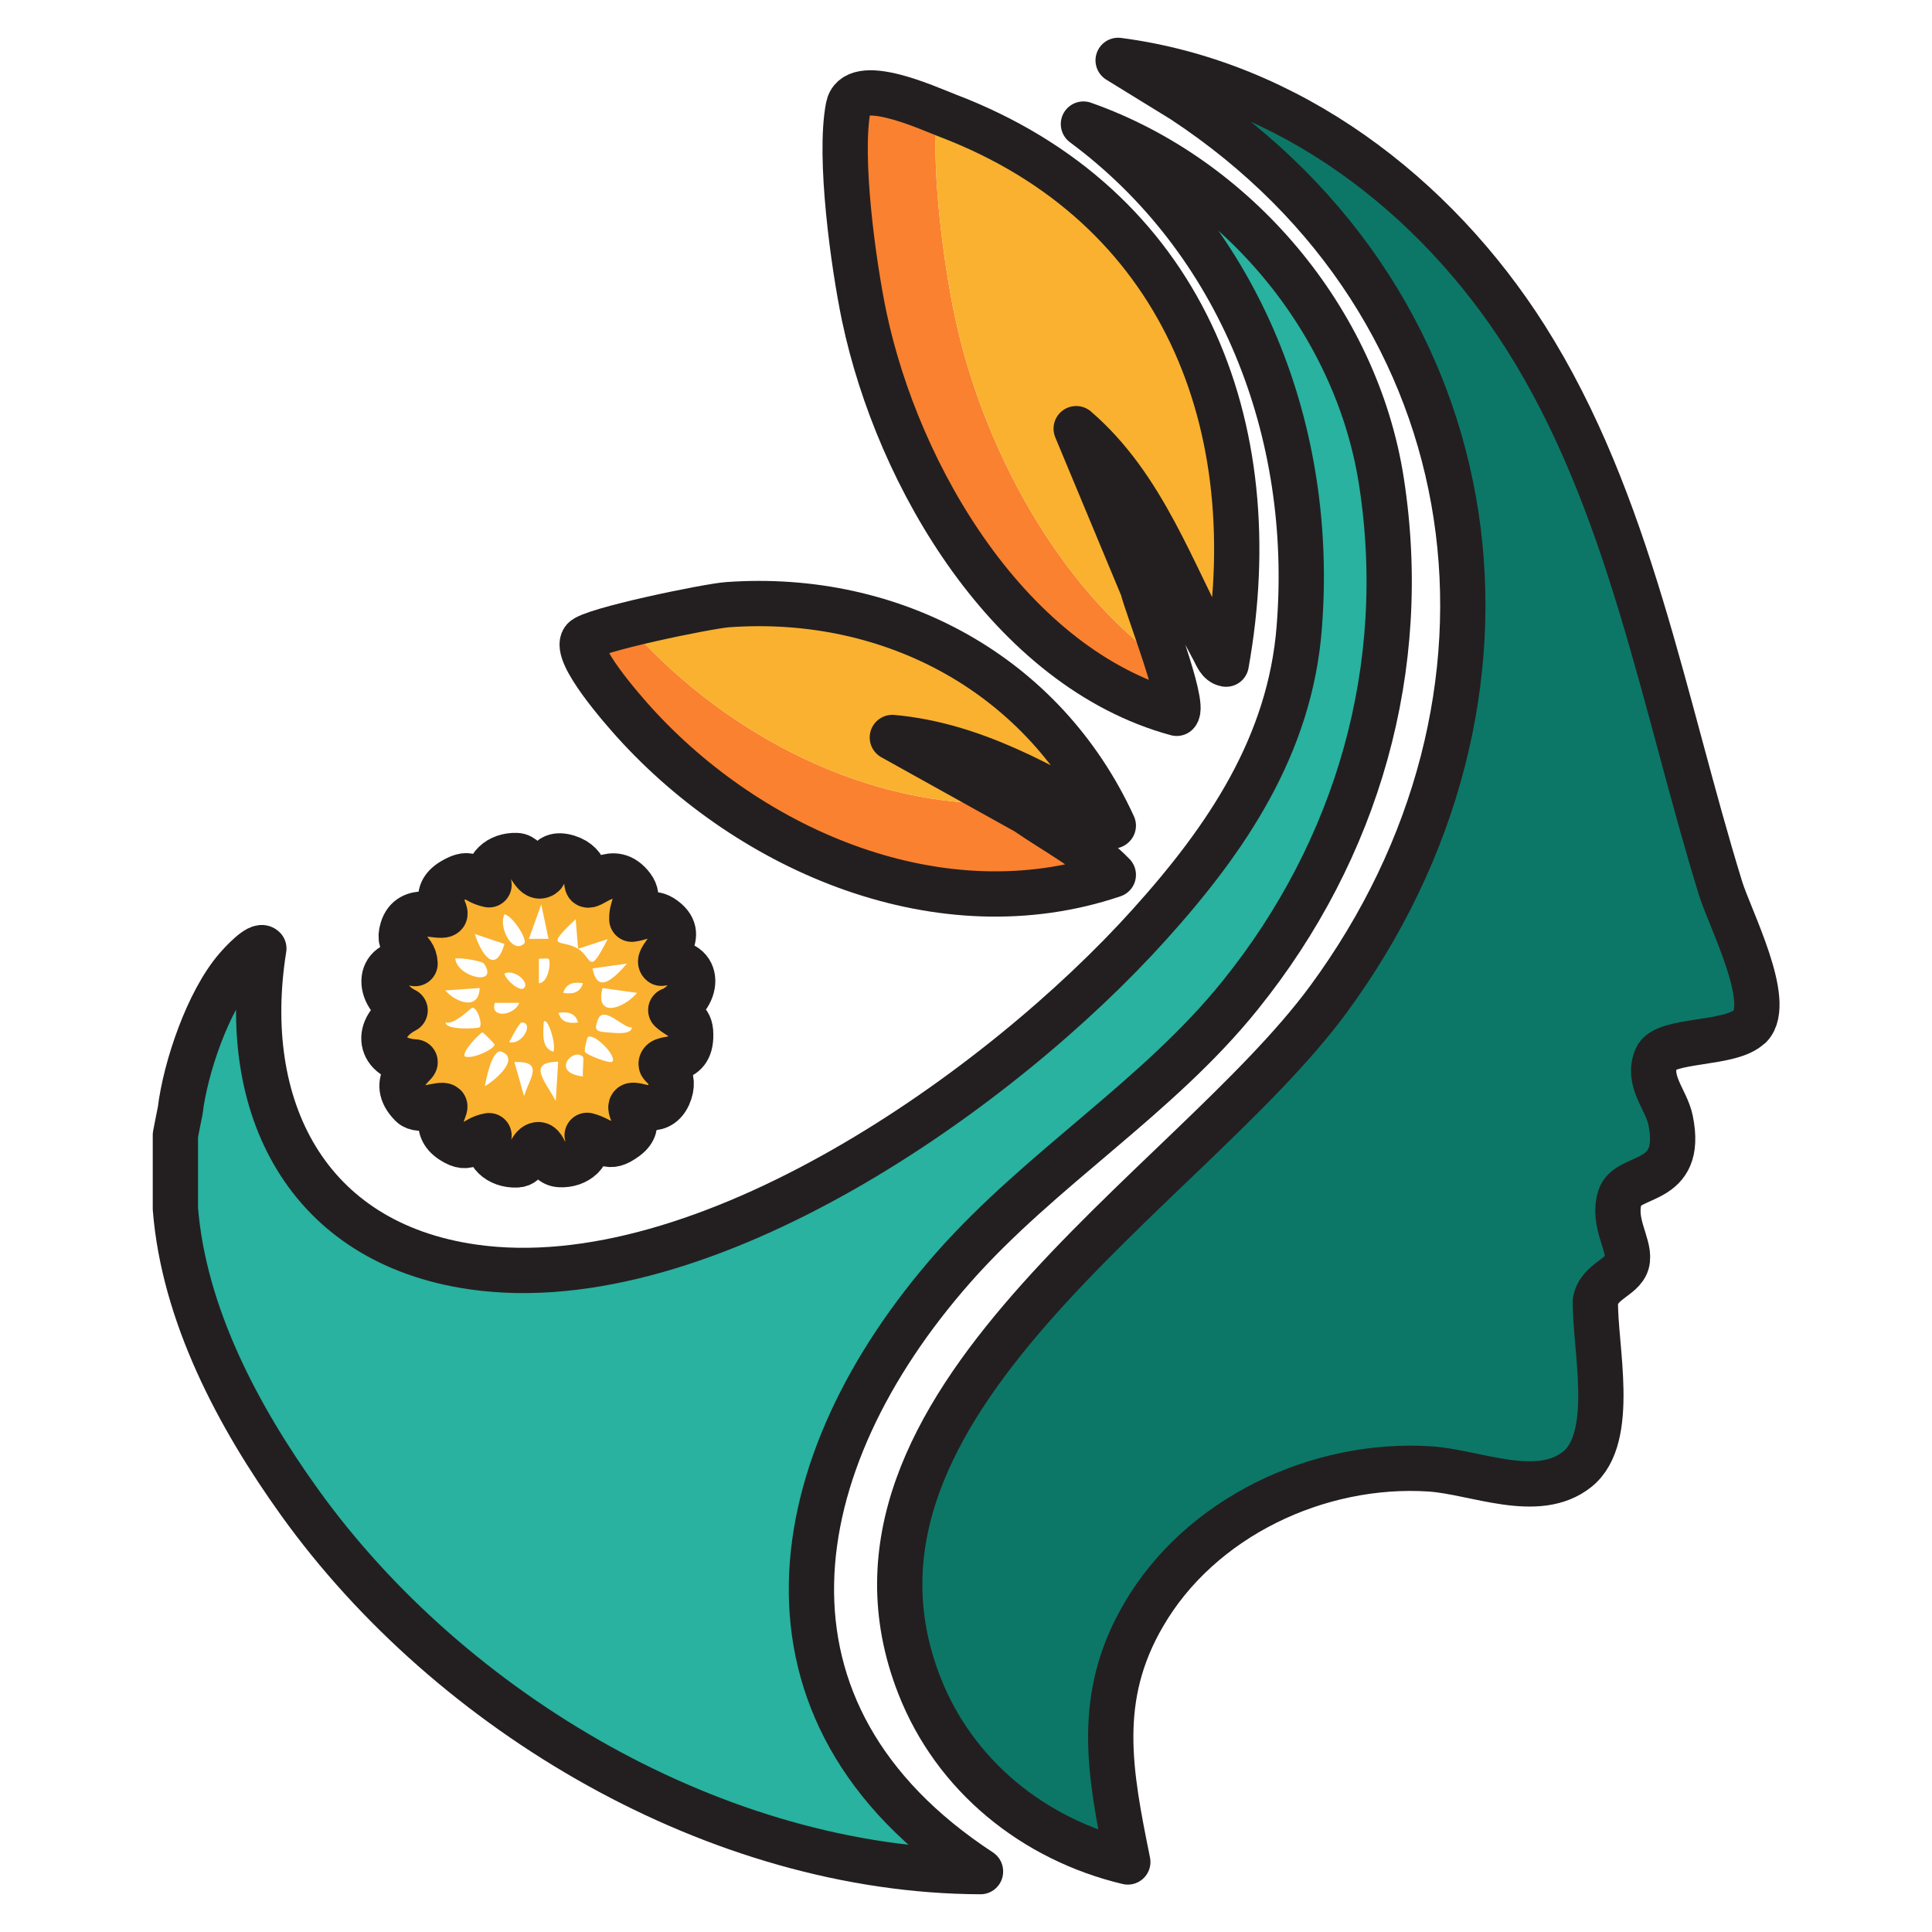
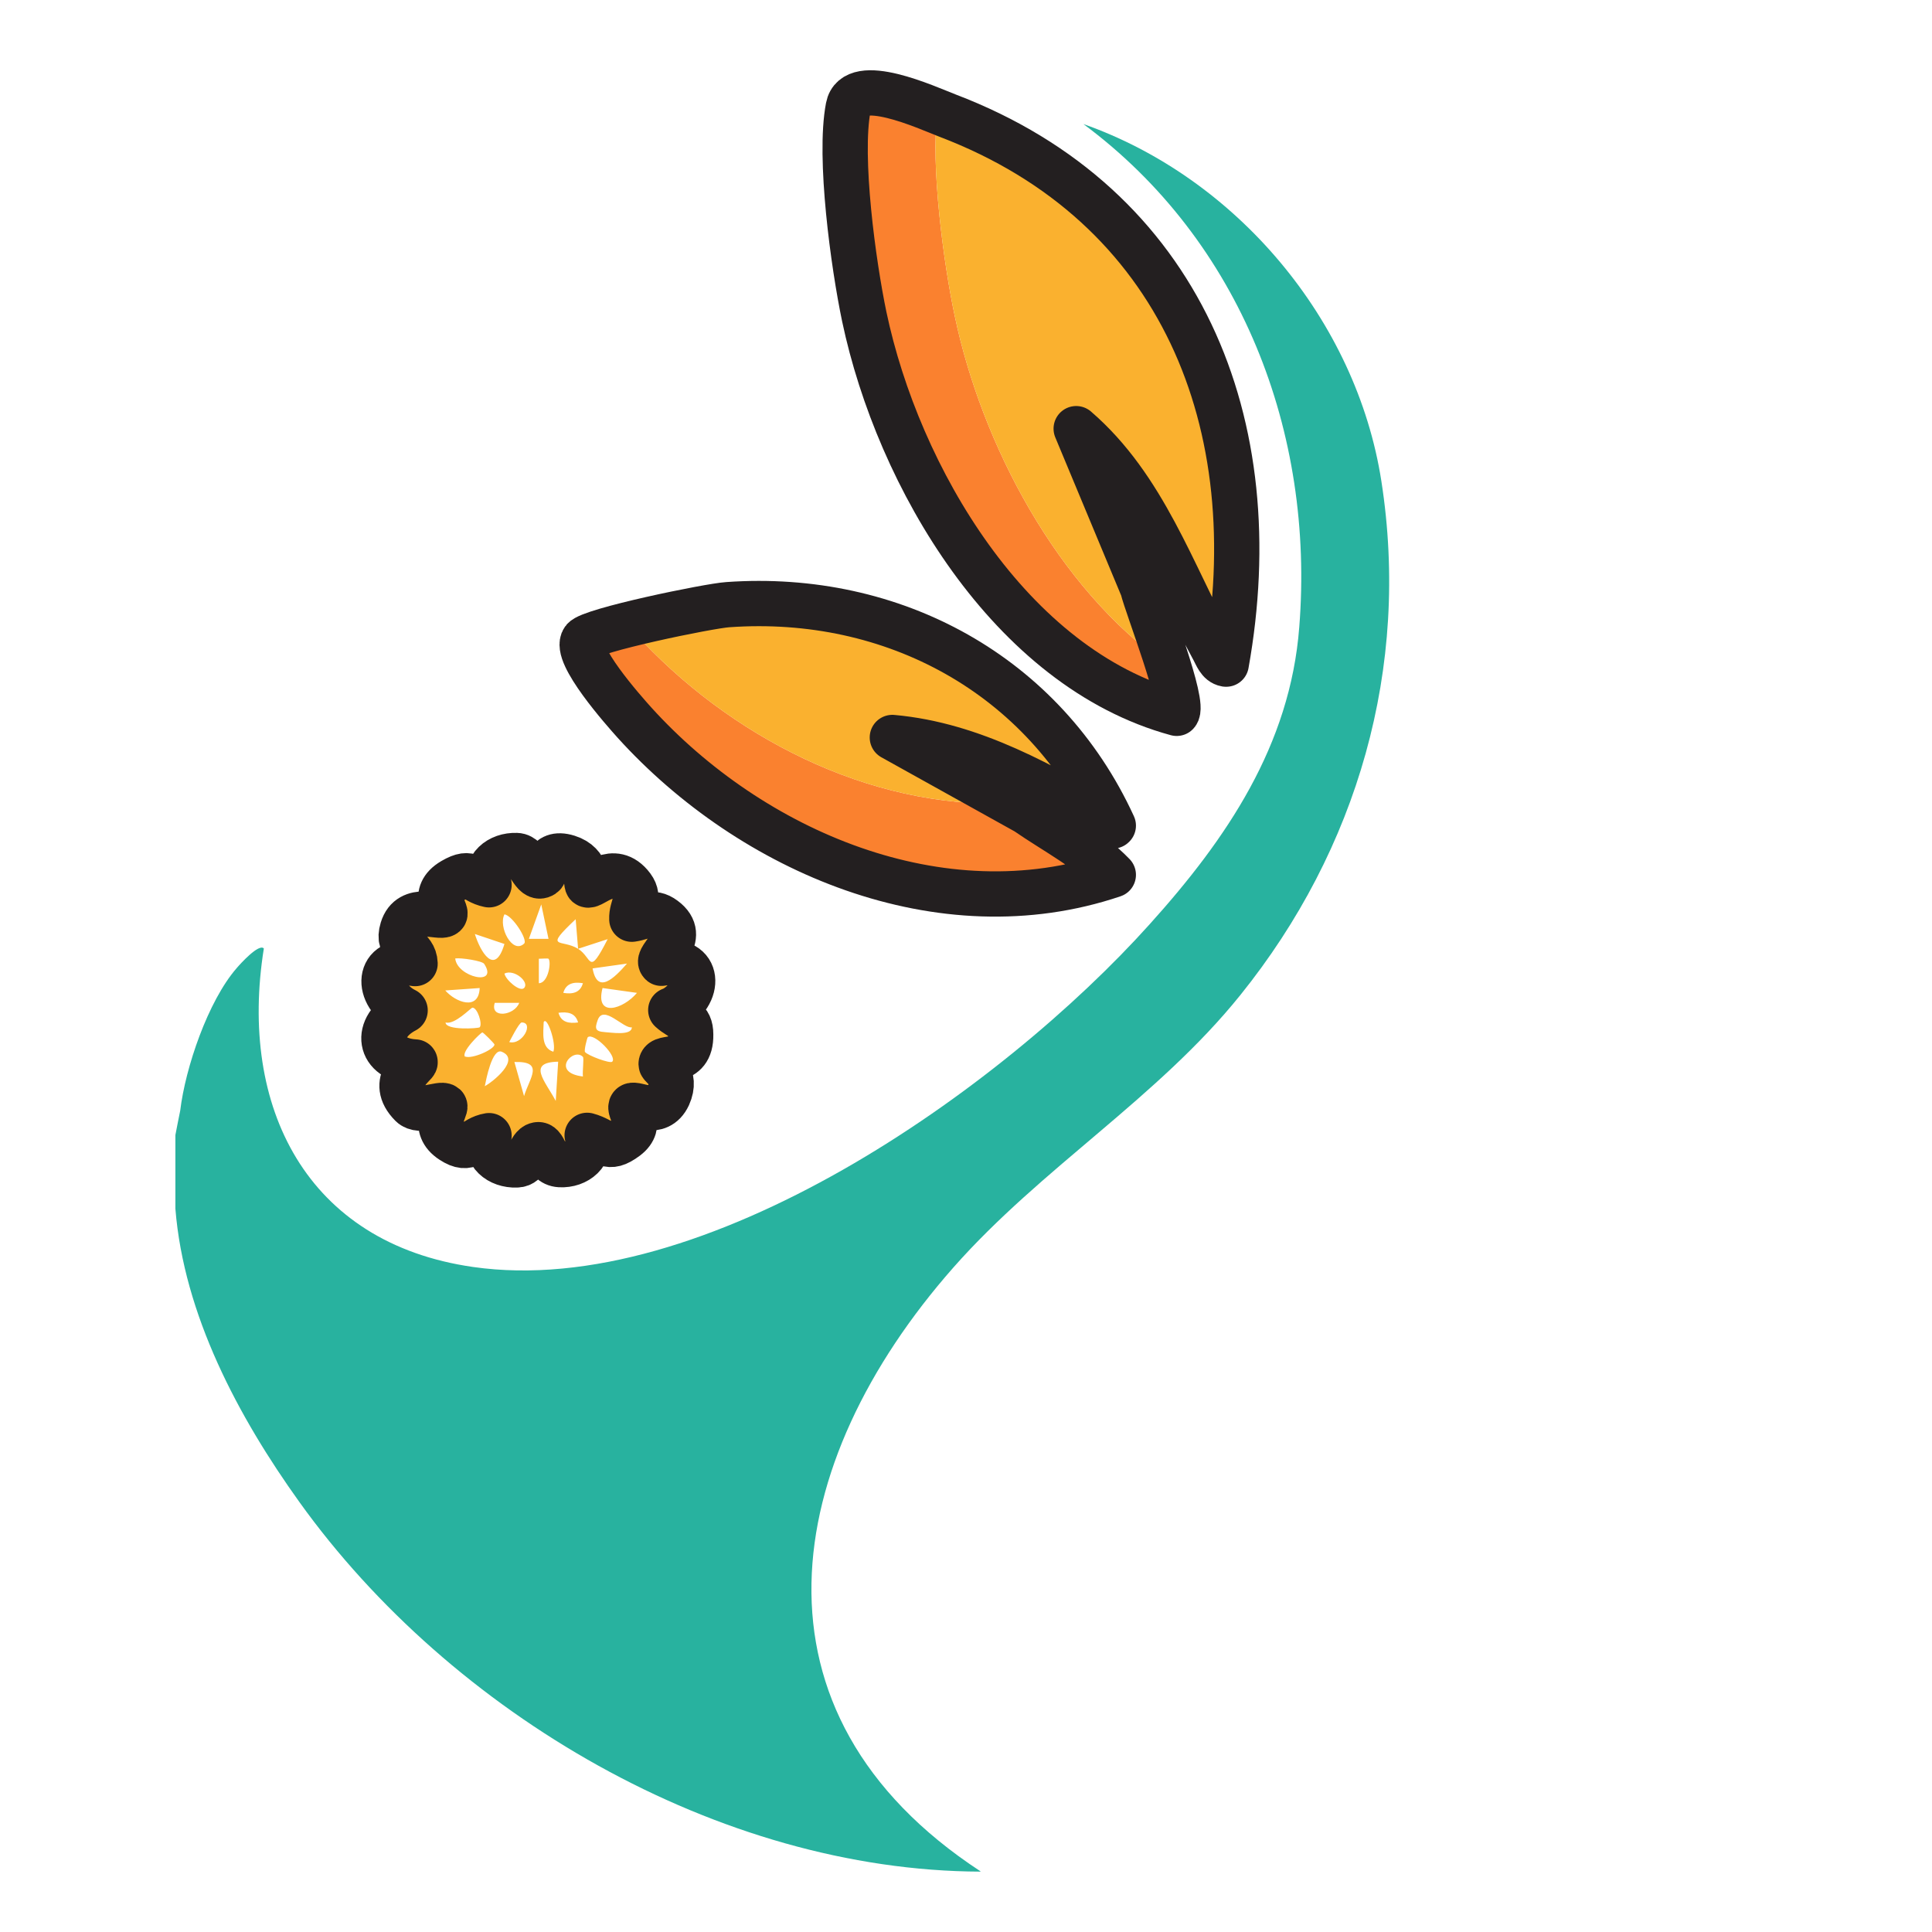
<svg xmlns="http://www.w3.org/2000/svg" id="Icons" viewBox="0 0 64 64">
  <defs>
    <style>.cls-1{fill:#fab12f;}.cls-2{fill:#fa812f;}.cls-3{fill:#28b29f;}.cls-4{fill:none;stroke:#231f20;stroke-linecap:round;stroke-linejoin:round;stroke-width:1.5px;}.cls-5{fill:#0c7767;}</style>
  </defs>
  <path class="cls-3" d="M32.48,62c-8.68-.03-17.54-5.24-22.56-12.24-2.03-2.83-3.83-6.21-4.11-9.72v-2.44c.05-.28.11-.55.16-.81.17-1.42.92-3.63,1.87-4.72.11-.13.74-.83.9-.65-.84,5.25,1.41,9.76,6.93,10.55,7.67,1.1,17.51-5.89,22.42-11.36,2.54-2.82,4.65-5.92,4.95-9.84.51-6.44-1.93-12.79-7.15-16.66,5.06,1.78,9.04,6.49,9.87,11.83.96,6.17-.79,12.2-4.67,17.02-2.73,3.4-6.6,5.73-9.51,9.03-5.7,6.47-7.13,14.74.9,20Z" />
-   <path class="cls-5" d="M57.97,33.99c-.61.64-2.83.41-3.1,1.05-.33.77.33,1.38.47,2.07.45,2.2-1.43,1.74-1.68,2.56s.31,1.52.25,2.06c-.06.58-.92.66-1.06,1.36-.03,1.5.71,4.53-.6,5.58s-3.37.09-4.88-.01c-3.7-.24-7.61,1.6-9.49,4.84-1.6,2.74-1.12,5.22-.52,8.18-3.11-.74-5.74-2.85-6.91-5.86-3.61-9.27,8.9-16.39,13.55-22.71,7.3-9.92,5.59-22.93-4.8-29.78l-2.16-1.33c5.66.74,10.5,4.45,13.5,9.18,3.46,5.46,4.57,12.14,6.46,18.26.31.99,1.74,3.75.98,4.55Z" />
  <path class="cls-2" d="M38.98,23.62c-5.52-1.49-9.23-7.82-10.35-13.14-.37-1.72-.85-5.28-.54-6.93.18-.97,2.05-.23,2.97.16-.25,1.71.21,5.1.57,6.77.88,4.18,3.36,8.99,7.07,11.58.24.77.4,1.43.28,1.56Z" />
  <path class="cls-1" d="M40.9,19.66c-.05.77-.15,1.55-.29,2.34-.23-.04-.31-.3-.41-.48-1.37-2.51-2.3-5.38-4.55-7.33l2.2,5.29c.08.33.54,1.55.85,2.58-3.71-2.59-6.19-7.4-7.07-11.58-.36-1.67-.82-5.06-.57-6.77.13.04.24.09.32.12,6.11,2.33,9.2,7.33,9.54,13.21.06.86.05,1.73-.02,2.62Z" />
  <path class="cls-2" d="M36.87,28.99c-5.71,1.93-11.99-.77-15.86-5.04-.35-.39-2.02-2.27-1.69-2.75.09-.12.7-.31,1.47-.5.1.11.17.19.22.25,3.11,3.43,7.77,5.85,12.44,5.66l.54.3c.98.67,2.05,1.22,2.88,2.08Z" />
  <path class="cls-1" d="M35.21,26.42c-1.77-.97-3.62-1.8-5.66-1.98l3.9,2.17c-4.67.19-9.33-2.23-12.44-5.66-.05-.06-.12-.14-.22-.25,1.25-.31,2.92-.63,3.31-.66,3-.21,5.86.51,8.21,2.03,1.1.71,2.09,1.59,2.92,2.64.38.46.72.95,1.01,1.47.24.38.44.77.63,1.18-.55-.32-1.1-.64-1.66-.94Z" />
  <path class="cls-1" d="M22.24,33.46c1-.49.98-1.78-.33-1.55-.21-.17.92-.86.09-1.47-.4-.3-.64-.05-1.07.01-.02-.42.3-.68.01-1.07-.62-.83-1.35.04-1.48-.07-.06-.06.05-.69-.65-.91-.77-.24-.72.52-.82.58-.34.23-.46-.63-.88-.64-.57-.02-1.06.37-.91.97-.58-.12-.55-.52-1.2-.14-.77.45-.17,1.03-.27,1.12-.16.14-1.15-.34-1.4.49-.2.65.4.59.42,1.14-1.3-.23-1.32,1.06-.33,1.55-1.05.55-.91,1.64.33,1.71.05.07-.91.63-.12,1.42.28.28.98-.07,1.1.04.07.06-.46.7.24,1.15.61.4.68-.08,1.23-.17-.16.6.34.99.91.97.4-.01.41-.53.64-.65.33-.16.25.61.8.64.56.03,1.06-.37.9-.97.6.16.66.55,1.3.07.58-.44.04-.93.17-1.05.12-.11.88.4,1.22-.33.31-.69-.24-.97-.24-1.05,0-.32,1,.09.98-.98,0-.54-.32-.5-.66-.81ZM20.77,31.92c-.42.48-.98,1.04-1.14.16l1.14-.16ZM19.07,30.45l.08.98.98-.32c-.65,1.27-.5.62-.98.32-.55-.34-1.17.05-.08-.98ZM19.31,32.57c-.09.32-.35.37-.65.32.09-.32.35-.37.65-.32ZM18.33,34.84c-.41-.13-.33-.62-.32-.98.11-.23.43.73.32.98ZM17.36,32.73c-.14.14-.61-.27-.65-.48.33-.16.84.29.65.48ZM17.2,33.22c-.16.43-.98.53-.81,0h.81ZM16.71,30.29c.26.03.79.85.65.97-.39.36-.86-.56-.65-.97ZM16.71,31.27c-.32,1.09-.8.25-.98-.33l.98.33ZM16.04,31.93c.49.76-.9.44-.96-.18.19-.03.9.08.96.18ZM15.89,32.73c-.03.77-.8.47-1.14.08l1.14-.08ZM14.76,33.87c.3.09.84-.49.89-.49.17,0,.34.55.24.65-.04.04-1.13.11-1.13-.16ZM15.41,35.01c-.16-.15.52-.81.57-.81.03,0,.4.37.4.4,0,.16-.74.49-.97.4ZM16.06,35.98c.04-.2.24-1.27.56-1.14.64.26-.31,1.01-.56,1.14ZM16.87,34.52s.32-.64.41-.65c.42,0,.03.76-.41.65ZM17.36,36.31l-.32-1.13c1.01-.03.5.53.32,1.13ZM17.52,31.1l.41-1.14.24,1.14h-.65ZM17.85,32.57v-.81c.1,0,.3-.02.32,0,.1.11-.01.81-.32.81ZM18.41,36.47c-.35-.66-.97-1.28.08-1.3l-.08,1.3ZM18.5,33.55c.3-.04.56,0,.65.32-.3.04-.56,0-.65-.32ZM19.31,35.66c-1.09-.13-.32-.98,0-.65.04.04-.02.49,0,.65ZM20.28,35.17c-.07.07-.8-.2-.9-.32-.04-.05.07-.47.09-.49.2-.17.99.64.81.81ZM20.04,34.19c-.33-.02-.34-.12-.24-.4.19-.53.86.3,1.13.24,0,.29-.7.17-.9.16ZM19.96,32.73l1.14.16c-.45.54-1.4.84-1.14-.16Z" />
-   <path class="cls-4" d="M32.48,62c-8.68-.03-17.54-5.24-22.56-12.24-2.03-2.83-3.83-6.21-4.11-9.72v-2.44c.05-.28.11-.55.16-.81.17-1.42.92-3.63,1.87-4.72.11-.13.74-.83.9-.65-.84,5.25,1.41,9.76,6.93,10.55,7.67,1.1,17.51-5.89,22.42-11.36,2.54-2.82,4.65-5.92,4.95-9.84.51-6.44-1.93-12.79-7.15-16.66,5.06,1.78,9.04,6.49,9.87,11.83.96,6.17-.79,12.2-4.67,17.02-2.73,3.4-6.6,5.73-9.51,9.03-5.7,6.47-7.13,14.74.9,20Z" />
-   <path class="cls-4" d="M57.97,33.99c-.61.64-2.83.41-3.1,1.05-.33.77.33,1.38.47,2.07.45,2.2-1.43,1.74-1.68,2.56s.31,1.52.25,2.06c-.06.58-.92.66-1.06,1.36-.03,1.5.71,4.53-.6,5.58s-3.37.09-4.88-.01c-3.7-.24-7.61,1.6-9.49,4.84-1.6,2.74-1.12,5.22-.52,8.18-3.11-.74-5.74-2.85-6.91-5.86-3.61-9.27,8.9-16.39,13.55-22.71,7.3-9.92,5.59-22.93-4.8-29.78l-2.16-1.33c5.66.74,10.5,4.45,13.5,9.18,3.46,5.46,4.57,12.14,6.46,18.26.31.99,1.74,3.75.98,4.55Z" />
  <path class="cls-4" d="M40.61,22c-.23-.04-.31-.3-.41-.48-1.37-2.51-2.3-5.38-4.55-7.32l2.2,5.28c.14.59,1.42,3.85,1.13,4.15-5.52-1.5-9.23-7.83-10.35-13.14-.36-1.72-.85-5.28-.53-6.94.21-1.09,2.59.01,3.29.28,7.77,2.96,10.65,10.25,9.23,18.17Z" />
  <path class="cls-4" d="M36.87,27.36c-2.27-1.32-4.63-2.69-7.31-2.93l4.44,2.47c.97.67,2.05,1.22,2.88,2.08-5.71,1.93-11.99-.77-15.86-5.04-.36-.4-2.03-2.28-1.69-2.75.22-.31,4.15-1.12,4.78-1.16,5.48-.39,10.48,2.33,12.77,7.32Z" />
  <path class="cls-4" d="M22.24,33.46c1-.49.98-1.78-.33-1.55-.21-.17.92-.86.09-1.47-.4-.3-.64-.05-1.07.01-.02-.42.3-.68.01-1.07-.62-.83-1.35.04-1.48-.07-.06-.06.05-.69-.65-.91-.77-.24-.72.52-.82.58-.34.23-.46-.63-.88-.64-.57-.02-1.06.37-.91.97-.58-.12-.55-.52-1.2-.14-.77.45-.17,1.03-.27,1.12-.16.14-1.15-.34-1.4.49-.2.65.4.59.42,1.14-1.3-.23-1.32,1.06-.33,1.55-1.05.55-.91,1.64.33,1.71.05.07-.91.63-.12,1.42.28.28.98-.07,1.1.04.07.06-.46.7.24,1.15.61.4.68-.08,1.23-.17-.16.6.34.99.91.97.4-.01.41-.53.64-.65.33-.16.25.61.8.64.56.03,1.06-.37.9-.97.6.16.66.55,1.3.07.58-.44.04-.93.17-1.05.12-.11.88.4,1.22-.33.31-.69-.24-.97-.24-1.05,0-.32,1,.09.98-.98,0-.54-.32-.5-.66-.81Z" />
</svg>